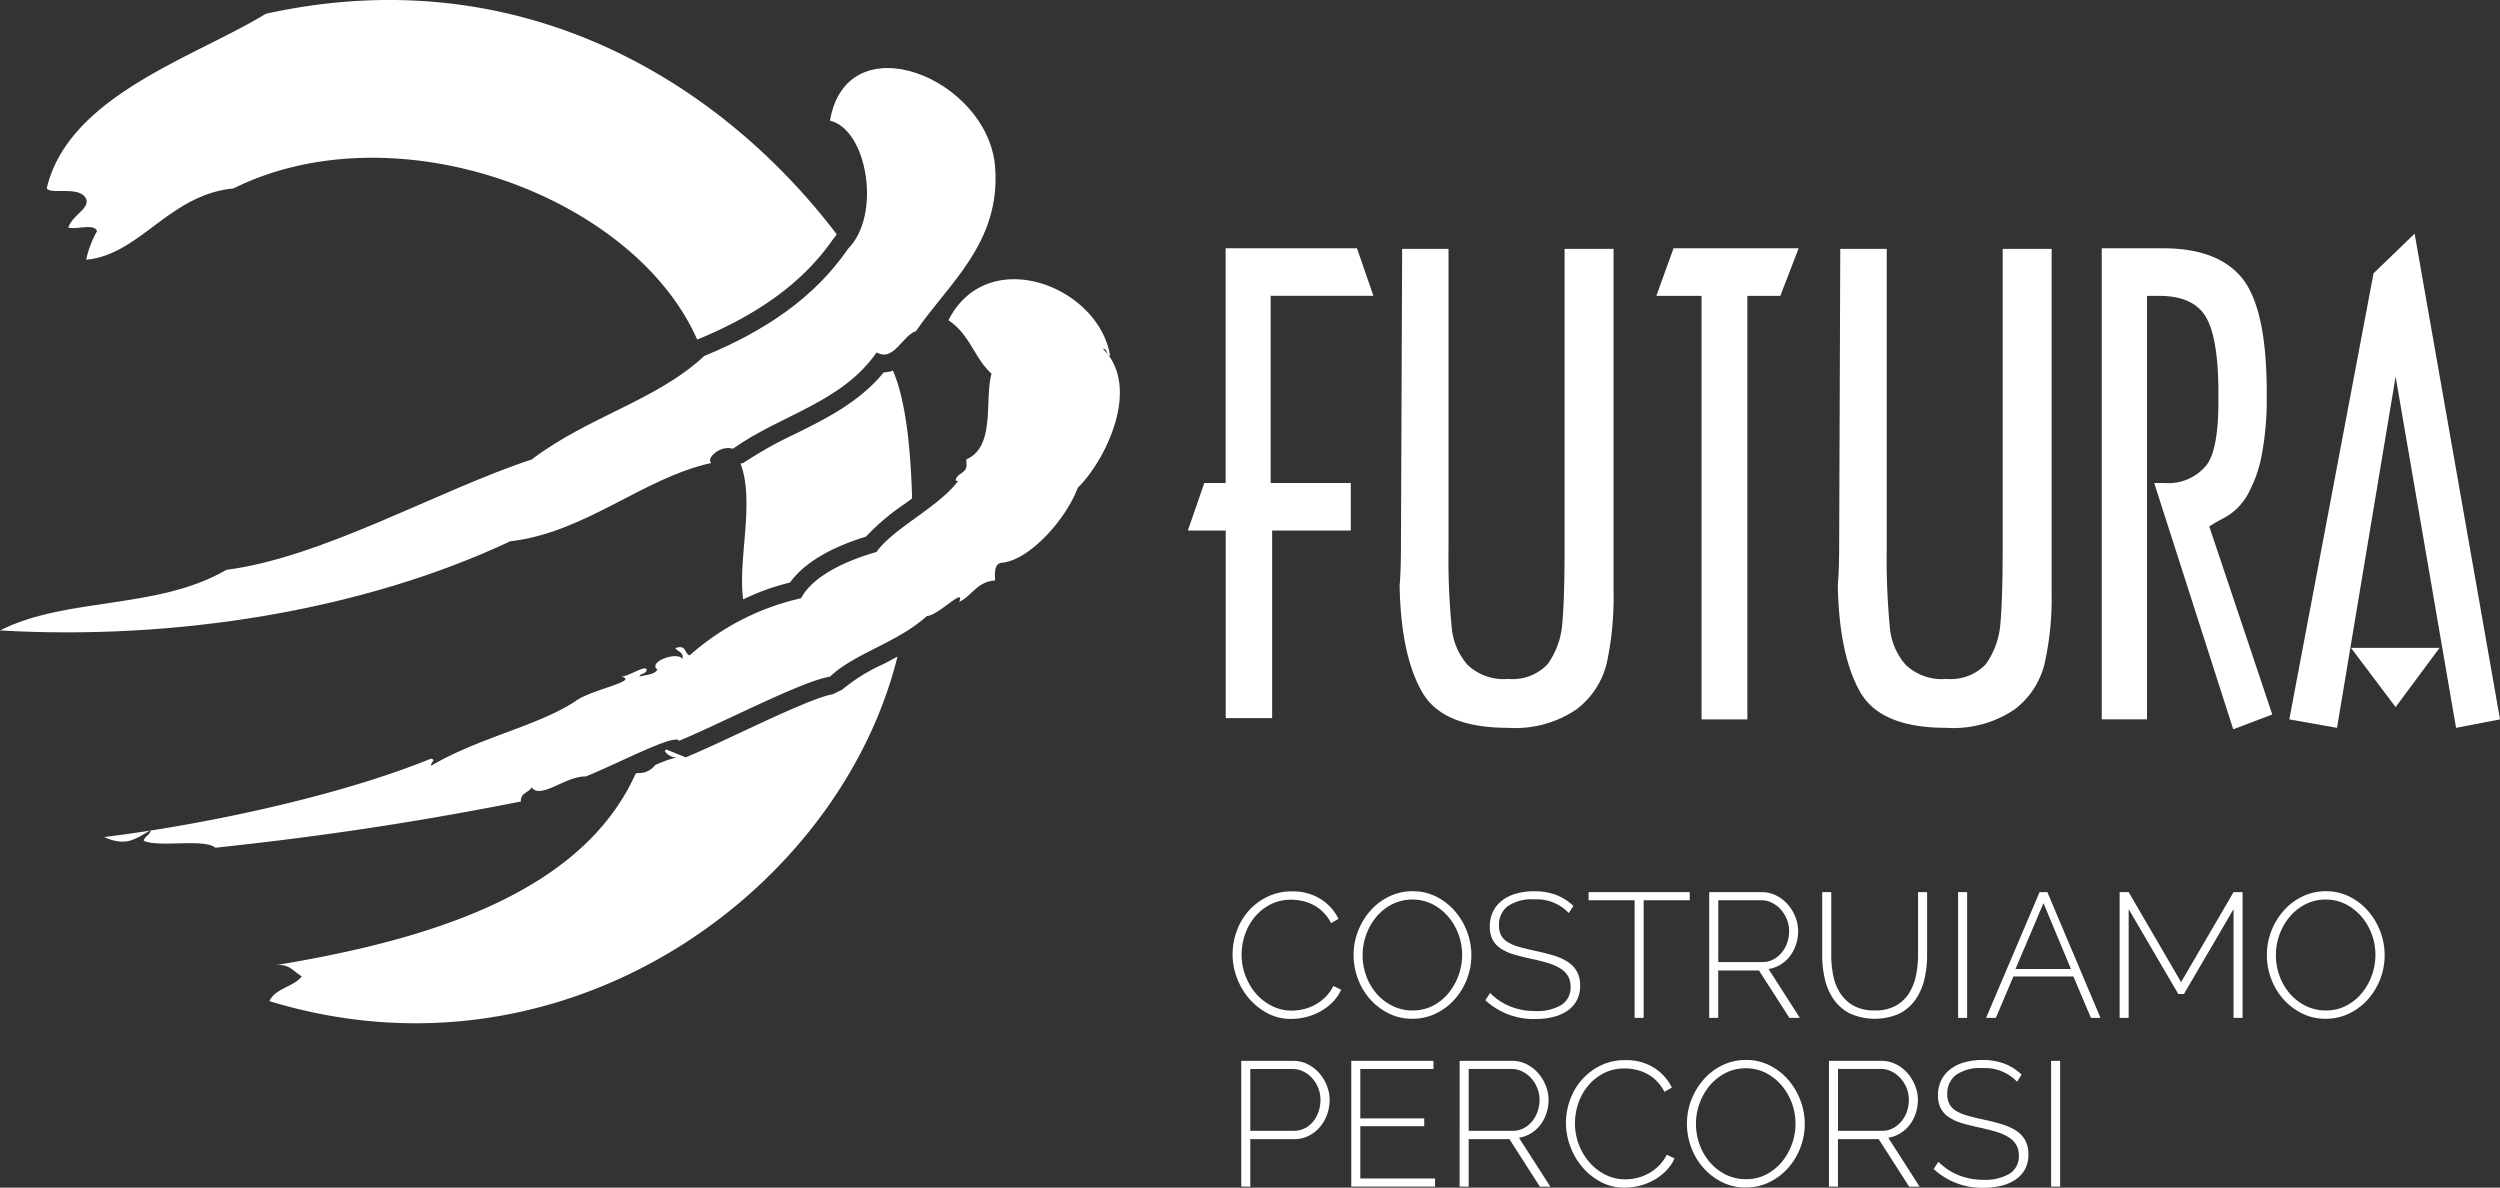
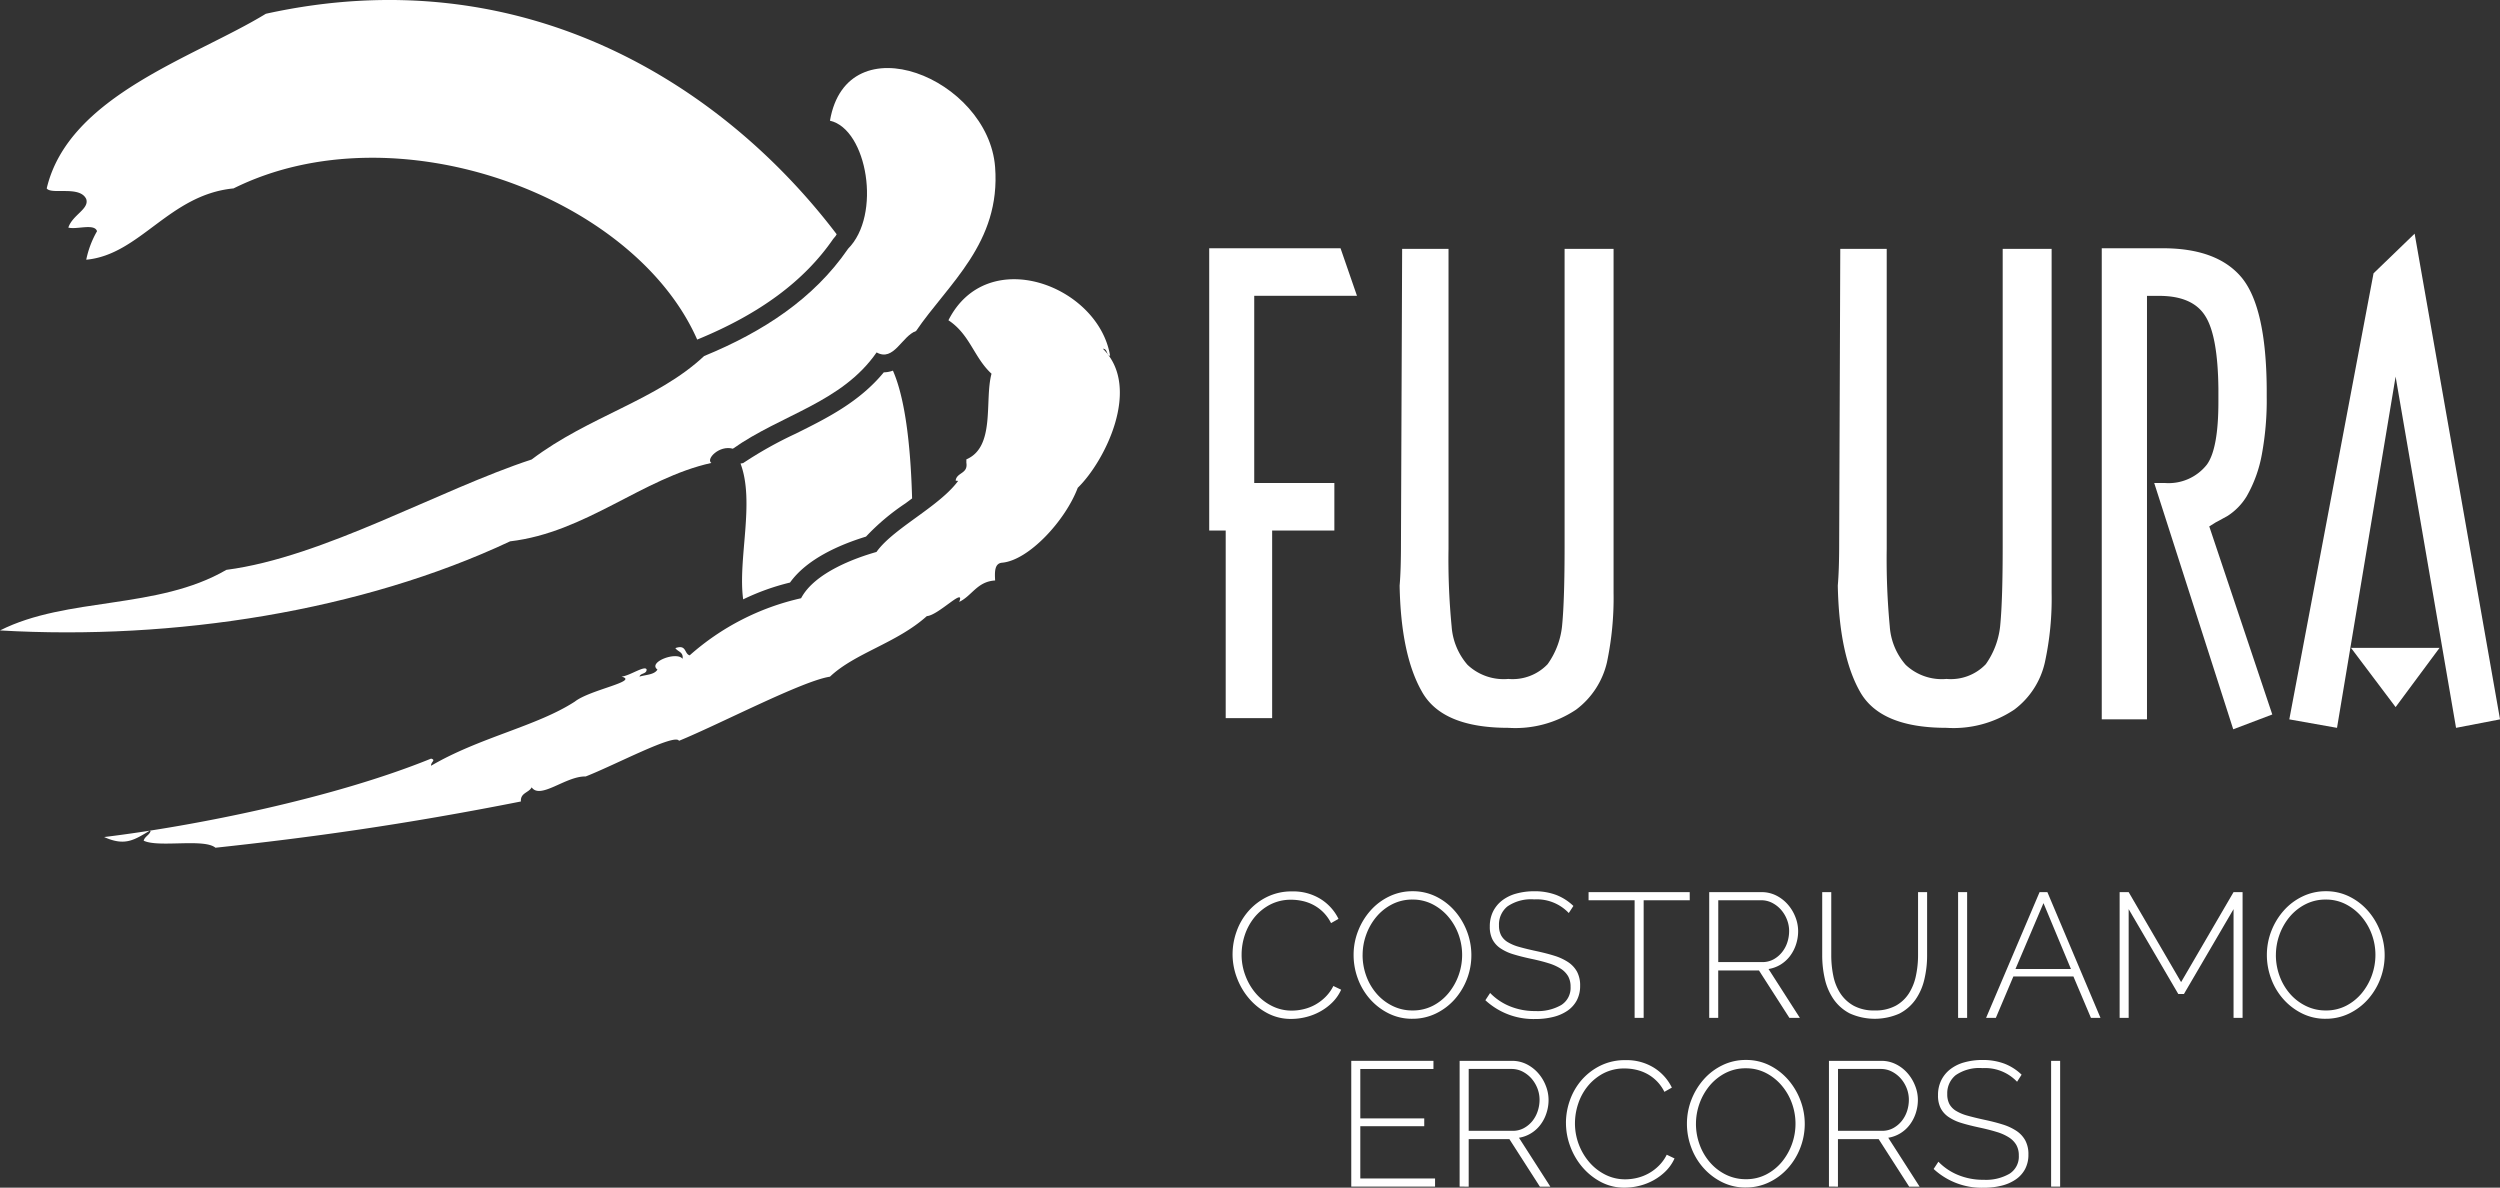
<svg xmlns="http://www.w3.org/2000/svg" width="212.902" height="101.144" viewBox="0 0 212.902 101.144">
  <rect x="0" y="0" width="212.902" height="101.144" fill="#333333" stroke="none" />
  <g id="Raggruppa_61" data-name="Raggruppa 61" transform="translate(-98.125 -6989.058)">
    <path id="Tracciato_48" data-name="Tracciato 48" d="M9794.469,5292.011c.274.85-1.168,1.343-1.525,2.429.727.188,2.223-.377,2.444.306a8.173,8.173,0,0,0-.919,2.43c4.581-.426,7.057-5.541,12.544-6.072,13.807-6.856,34.089.608,39.487,12.877l.015-.01c5.316-2.181,9.1-4.983,11.564-8.562l.183-.219c.047-.046.073-.128.117-.179-9.592-12.633-26.583-23.638-48.614-18.78-6.079,3.717-16.8,6.961-18.662,14.873C9791.5,5291.662,9793.929,5290.838,9794.469,5292.011Z" transform="translate(-9689 1714)" fill="#fff" />
    <path id="Tracciato_49" data-name="Tracciato 49" d="M9859.324,5296.265c2.911-2.872,1.65-10.21-1.519-10.929,1.453-8.5,13.481-3.628,14.064,3.947.5,6.47-4,9.948-6.732,13.965-1.2.415-1.894,2.644-3.359,1.822-2.969,4.28-8.1,5.275-12.241,8.2-1.157-.328-2.324.892-1.833,1.212-5.873,1.3-10.693,5.92-17.136,6.676-12.623,5.931-28.608,8.449-43.443,7.588,5.712-2.884,13.4-1.74,19.277-5.159,8.258-1.073,18.084-6.8,26-9.4,4.864-3.684,10.664-5.039,14.686-8.808,5.055-2.076,9.341-4.9,12.235-9.1" transform="translate(-9689 1714)" fill="#fff" />
    <path id="Tracciato_50" data-name="Tracciato 50" d="M9850.414,5326.1a19.827,19.827,0,0,1,3.99-1.432c1.422-1.992,4.168-3.205,6.471-3.913a19.158,19.158,0,0,1,3.362-2.832c.185-.135.374-.28.563-.419-.092-3.362-.419-8.131-1.633-10.882a2.447,2.447,0,0,1-.778.146h0c-2.08,2.525-4.838,3.9-7.514,5.227a33.968,33.968,0,0,0-4.465,2.5l-.222.039C9851.427,5317.815,9849.945,5322.668,9850.414,5326.1Z" transform="translate(-9689 1714)" fill="#fff" />
-     <path id="Tracciato_51" data-name="Tracciato 51" d="M9862.383,5331.6a15.273,15.273,0,0,0-3.537,2.187l-.816.4c-1.312.2-4.986,1.919-7.938,3.3-1.729.81-3.369,1.575-4.571,2.067l-1.67-.675c-.04.046-.078.094-.115.142a1.214,1.214,0,0,0,1,.539,9.828,9.828,0,0,0-1.814.655,1.737,1.737,0,0,1-1.513.672l-.157.071c-4.562,10.1-17.387,14.129-30.872,16.33,1.386-.262,1.711.524,2.448.912-.7.922-2.258,1-2.756,2.117,25.236,7.7,48.559-9.418,53.482-29.34C9863.16,5331.18,9862.758,5331.406,9862.383,5331.6Z" transform="translate(-9689 1714)" fill="#fff" />
    <path id="Tracciato_52" data-name="Tracciato 52" d="M9869.422,5314.478v-.3c2.5-1.071,1.526-5.034,2.142-7.294-1.5-1.381-1.829-3.337-3.67-4.552,3.307-6.541,12.785-2.96,13.77,3.034-.338-.076-.212-.608-.616-.608,3.341,3.3.146,9.629-2.141,11.84-1.051,2.787-4.152,6.158-6.424,6.379-.667.045-.653.764-.612,1.515-1.535.089-1.96,1.3-3.059,1.824.539-1.326-1.769,1.149-2.757,1.211-2.559,2.3-6.116,3.136-8.25,5.159-2.329.347-9.411,4.052-12.858,5.462-.3-.678-5.493,2.081-7.946,3.036-1.68-.05-3.857,1.992-4.6.923-.235.469-.969.458-.916,1.206-10.023,1.983-17.97,3.074-26.011,3.939-.977-.816-4.845.014-6.114-.6.11-.4.541-.479.614-.91-1.389.826-2.163,1.419-3.981.6,7.754-.942,19.545-3.306,27.843-6.679.448.131-.027.269,0,.608,4.112-2.413,9-3.361,12.239-5.462,1.3-1.022,5.522-1.732,3.975-2.13.684-.052,2.019-1,2.143-.6-.006.4-.531.282-.605.6.535-.163,1.267-.153,1.527-.6-.86-.626,1.632-1.58,2.138-.913.092-.594-.412-.6-.612-.913.969-.342.743.484,1.218.615a21.337,21.337,0,0,1,9.488-4.864c1.143-2.174,4.6-3.423,6.42-3.941,1.557-2.2,6.093-4.193,7.348-6.682-.032.378-.088.722-.606.605.087-.712,1.063-.563.913-1.512" transform="translate(-9689 1714)" fill="#fff" />
-     <path id="Tracciato_53" data-name="Tracciato 53" d="M9895.462,5320.24v15.974h-3.955V5320.24h-3.224l1.4-4.048h1.819V5296.2h11.184l1.4,4.05h-8.75v15.938h6.824v4.048Z" transform="translate(-9689 1714)" fill="#fff" />
+     <path id="Tracciato_53" data-name="Tracciato 53" d="M9895.462,5320.24v15.974h-3.955V5320.24h-3.224h1.819V5296.2h11.184l1.4,4.05h-8.75v15.938h6.824v4.048Z" transform="translate(-9689 1714)" fill="#fff" />
    <path id="Tracciato_54" data-name="Tracciato 54" d="M9924.538,5296.251v29.3a26.577,26.577,0,0,1-.567,5.925,7,7,0,0,1-2.62,4.012,9.3,9.3,0,0,1-5.773,1.553c-3.776,0-6.23-1.027-7.375-3.107q-1.778-3.133-1.885-9.01c.076-.864.114-2.036.114-3.543l.1-25.13h3.95V5321.8a58.858,58.858,0,0,0,.265,6.6,5.573,5.573,0,0,0,1.35,3.272,4.484,4.484,0,0,0,3.479,1.205,4.115,4.115,0,0,0,3.342-1.254,6.782,6.782,0,0,0,1.249-3.422q.2-2.147.2-6.61v-25.337Z" transform="translate(-9689 1714)" fill="#fff" />
-     <path id="Tracciato_55" data-name="Tracciato 55" d="M9935.931,5300.255v36.065h-3.9v-36.065h-3.85l1.463-4.053H9940.3l-1.562,4.053Z" transform="translate(-9689 1714)" fill="#fff" />
    <path id="Tracciato_56" data-name="Tracciato 56" d="M9961.843,5296.251v29.3a25.576,25.576,0,0,1-.577,5.925,6.914,6.914,0,0,1-2.6,4.012,9.311,9.311,0,0,1-5.771,1.553c-3.78,0-6.233-1.027-7.387-3.107q-1.759-3.133-1.875-9.01c.074-.864.117-2.036.117-3.543l.094-25.13h3.955V5321.8a61.131,61.131,0,0,0,.26,6.6,5.537,5.537,0,0,0,1.352,3.272,4.482,4.482,0,0,0,3.484,1.205,4.118,4.118,0,0,0,3.341-1.254,6.853,6.853,0,0,0,1.24-3.422q.2-2.147.2-6.61v-25.337Z" transform="translate(-9689 1714)" fill="#fff" />
    <path id="Tracciato_57" data-name="Tracciato 57" d="M9975.786,5319.565l-.519.322,5.367,16.017-3.326,1.261-6.729-20.975h.9a4.149,4.149,0,0,0,3.588-1.569q.981-1.359.979-5.359v-1.089q-.048-4.575-1.145-6.243c-.72-1.117-2.025-1.675-3.9-1.675h-1.037v36.065h-3.852V5296.2h5.2q4.635,0,6.717,2.5,2.084,2.539,2.131,9.468v.618a25.392,25.392,0,0,1-.418,4.99,11.2,11.2,0,0,1-1.288,3.547,5.183,5.183,0,0,1-1.625,1.67c-.557.307-.9.5-1.044.567" transform="translate(-9689 1714)" fill="#fff" />
    <path id="Tracciato_58" data-name="Tracciato 58" d="M9991.137,5307.13l-4.99,29.912-4.063-.722,7.173-37.985,3.5-3.378,7.272,41.363-3.745.722Zm0,28.145-3.8-5.045h7.542Z" transform="translate(-9689 1714)" fill="#fff" />
    <path id="Tracciato_59" data-name="Tracciato 59" d="M9892.092,5356.312a5.742,5.742,0,0,1,.339-1.924,5.306,5.306,0,0,1,.988-1.711,5.085,5.085,0,0,1,1.591-1.229,4.687,4.687,0,0,1,2.151-.476,4.385,4.385,0,0,1,2.441.656,4.124,4.124,0,0,1,1.51,1.682l-.634.361a3.573,3.573,0,0,0-.671-.934,3.5,3.5,0,0,0-.831-.611,3.683,3.683,0,0,0-.927-.339,4.443,4.443,0,0,0-.951-.106,3.811,3.811,0,0,0-1.81.415,4.292,4.292,0,0,0-1.327,1.077,4.757,4.757,0,0,0-.823,1.5,5.3,5.3,0,0,0-.277,1.682,4.954,4.954,0,0,0,.332,1.81,5.025,5.025,0,0,0,.9,1.517,4.4,4.4,0,0,0,1.358,1.048,3.707,3.707,0,0,0,1.688.392,4.3,4.3,0,0,0,1-.121,3.89,3.89,0,0,0,.981-.376,3.985,3.985,0,0,0,.875-.657,3.535,3.535,0,0,0,.68-.943l.663.317a3.59,3.59,0,0,1-.739,1.072,4.6,4.6,0,0,1-1.042.783,4.922,4.922,0,0,1-1.213.475,5.241,5.241,0,0,1-1.261.159,4.242,4.242,0,0,1-2.013-.481,5.307,5.307,0,0,1-1.576-1.261,5.826,5.826,0,0,1-1.034-1.765,5.711,5.711,0,0,1-.369-2.014" transform="translate(-9689 1714)" fill="#fff" />
    <path id="Tracciato_60" data-name="Tracciato 60" d="M9903.165,5356.387a5.164,5.164,0,0,0,.308,1.773,4.8,4.8,0,0,0,.876,1.509,4.26,4.26,0,0,0,1.35,1.047,3.786,3.786,0,0,0,1.721.393,3.708,3.708,0,0,0,1.742-.407,4.247,4.247,0,0,0,1.327-1.079,5.132,5.132,0,0,0,.838-5.009,4.921,4.921,0,0,0-.883-1.508,4.384,4.384,0,0,0-1.335-1.048,3.664,3.664,0,0,0-1.689-.392,3.74,3.74,0,0,0-1.75.407,4.308,4.308,0,0,0-1.343,1.078,4.969,4.969,0,0,0-.86,1.517,5.078,5.078,0,0,0-.3,1.719m4.238,5.431a4.433,4.433,0,0,1-2.036-.467,5.221,5.221,0,0,1-1.585-1.223,5.476,5.476,0,0,1-1.025-1.734,5.752,5.752,0,0,1-.36-2.007,5.542,5.542,0,0,1,.384-2.051,5.71,5.71,0,0,1,1.056-1.734,5.015,5.015,0,0,1,1.591-1.2,4.515,4.515,0,0,1,1.992-.446,4.436,4.436,0,0,1,2.044.475,5.106,5.106,0,0,1,1.582,1.244,5.754,5.754,0,0,1,1.021,1.742,5.675,5.675,0,0,1-1.079,5.763,5.122,5.122,0,0,1-1.592,1.193,4.529,4.529,0,0,1-1.991.444" transform="translate(-9689 1714)" fill="#fff" />
    <path id="Tracciato_61" data-name="Tracciato 61" d="M9920.723,5352.812a3.75,3.75,0,0,0-2.94-1.161,3.55,3.55,0,0,0-2.285.6,1.979,1.979,0,0,0-.718,1.608,1.79,1.79,0,0,0,.181.851,1.546,1.546,0,0,0,.565.581,3.818,3.818,0,0,0,.974.407q.587.168,1.417.347c.573.122,1.1.255,1.562.4a4.571,4.571,0,0,1,1.191.55,2.336,2.336,0,0,1,.756.815,2.467,2.467,0,0,1,.264,1.192,2.614,2.614,0,0,1-.279,1.237,2.5,2.5,0,0,1-.784.883,3.688,3.688,0,0,1-1.208.535,6.274,6.274,0,0,1-1.561.182,6.029,6.029,0,0,1-4.238-1.6l.405-.619a4.923,4.923,0,0,0,1.66,1.124,5.576,5.576,0,0,0,2.2.416,4.014,4.014,0,0,0,2.2-.514,1.724,1.724,0,0,0,.791-1.553,1.791,1.791,0,0,0-.21-.9,1.942,1.942,0,0,0-.627-.641,4.266,4.266,0,0,0-1.047-.467q-.636-.2-1.479-.376-.86-.183-1.517-.386a3.97,3.97,0,0,1-1.1-.512,2.066,2.066,0,0,1-.671-.747,2.38,2.38,0,0,1-.227-1.1,2.83,2.83,0,0,1,.278-1.283,2.724,2.724,0,0,1,.777-.943,3.474,3.474,0,0,1,1.192-.58,5.671,5.671,0,0,1,1.539-.2,5.2,5.2,0,0,1,1.854.309,4.39,4.39,0,0,1,1.479.943Z" transform="translate(-9689 1714)" fill="#fff" />
    <path id="Tracciato_62" data-name="Tracciato 62" d="M9931.025,5351.726H9927.1v10.016h-.77v-10.016h-3.921v-.694h8.613Z" transform="translate(-9689 1714)" fill="#fff" />
    <path id="Tracciato_63" data-name="Tracciato 63" d="M9933.453,5356.99h3.756a1.959,1.959,0,0,0,.938-.225,2.394,2.394,0,0,0,.723-.6,2.63,2.63,0,0,0,.461-.843,3.106,3.106,0,0,0,.158-.974,2.65,2.65,0,0,0-.19-.988,2.818,2.818,0,0,0-.511-.838,2.587,2.587,0,0,0-.755-.581,2.046,2.046,0,0,0-.929-.217h-3.65Zm-.77,4.753v-10.711h4.45a2.777,2.777,0,0,1,1.252.286,3.211,3.211,0,0,1,.988.763,3.6,3.6,0,0,1,.648,1.07,3.284,3.284,0,0,1,.235,1.2,3.61,3.61,0,0,1-.182,1.139,3.384,3.384,0,0,1-.513.988,2.928,2.928,0,0,1-.8.725,2.835,2.835,0,0,1-1.026.377l2.67,4.163h-.892l-2.594-4.042h-3.469v4.042Z" transform="translate(-9689 1714)" fill="#fff" />
    <path id="Tracciato_64" data-name="Tracciato 64" d="M9946.775,5361.109a3.606,3.606,0,0,0,1.8-.407,3.132,3.132,0,0,0,1.13-1.071,4.516,4.516,0,0,0,.588-1.509,8.417,8.417,0,0,0,.175-1.705v-5.385h.771v5.385a8.8,8.8,0,0,1-.236,2.052,4.974,4.974,0,0,1-.761,1.728,3.8,3.8,0,0,1-1.374,1.184,5.187,5.187,0,0,1-4.224-.023,3.824,3.824,0,0,1-1.381-1.221,5,5,0,0,1-.737-1.728,8.948,8.948,0,0,1-.22-1.992v-5.385h.771v5.385a8.642,8.642,0,0,0,.173,1.736,4.251,4.251,0,0,0,.6,1.5,3.236,3.236,0,0,0,1.139,1.056,3.6,3.6,0,0,0,1.781.4" transform="translate(-9689 1714)" fill="#fff" />
    <rect id="Rettangolo_19" data-name="Rettangolo 19" width="0.769" height="10.711" transform="translate(264.878 7065.032)" fill="#fff" />
    <path id="Tracciato_65" data-name="Tracciato 65" d="M9963.488,5357.579l-2.338-5.611-2.386,5.611Zm-2.671-6.547h.664l4.524,10.711h-.813l-1.494-3.53h-5.112l-1.494,3.53h-.831Z" transform="translate(-9689 1714)" fill="#fff" />
    <path id="Tracciato_66" data-name="Tracciato 66" d="M9977.336,5361.743v-9.262l-4.225,7.226h-.482l-4.225-7.226v9.262h-.769v-10.711h.769l4.465,7.664,4.467-7.664h.769v10.711Z" transform="translate(-9689 1714)" fill="#fff" />
    <path id="Tracciato_67" data-name="Tracciato 67" d="M9980.941,5356.387a5.165,5.165,0,0,0,.309,1.773,4.819,4.819,0,0,0,.875,1.509,4.264,4.264,0,0,0,1.351,1.047,3.778,3.778,0,0,0,1.719.393,3.7,3.7,0,0,0,1.742-.407,4.254,4.254,0,0,0,1.329-1.079,5.051,5.051,0,0,0,.852-1.516,5.121,5.121,0,0,0,.3-1.72,5.058,5.058,0,0,0-.315-1.773,4.961,4.961,0,0,0-.883-1.508,4.38,4.38,0,0,0-1.337-1.048,3.649,3.649,0,0,0-1.688-.392,3.73,3.73,0,0,0-1.749.407,4.3,4.3,0,0,0-1.344,1.078,5.049,5.049,0,0,0-.859,1.517,5.1,5.1,0,0,0-.3,1.719m4.237,5.431a4.426,4.426,0,0,1-2.035-.467,5.2,5.2,0,0,1-1.584-1.223,5.46,5.46,0,0,1-1.026-1.734,5.73,5.73,0,0,1-.361-2.007,5.6,5.6,0,0,1,.383-2.051,5.771,5.771,0,0,1,1.057-1.734,5.009,5.009,0,0,1,1.592-1.2,4.514,4.514,0,0,1,1.991-.446,4.43,4.43,0,0,1,2.044.475,5.114,5.114,0,0,1,1.584,1.244,5.79,5.79,0,0,1,1.019,1.742,5.669,5.669,0,0,1-1.079,5.763,5.1,5.1,0,0,1-1.592,1.193,4.52,4.52,0,0,1-1.991.444" transform="translate(-9689 1714)" fill="#fff" />
-     <path id="Tracciato_68" data-name="Tracciato 68" d="M9893.6,5371.359h3.7a2.036,2.036,0,0,0,.95-.218,2.223,2.223,0,0,0,.718-.589,2.7,2.7,0,0,0,.451-.843,3.1,3.1,0,0,0,.158-.99,2.684,2.684,0,0,0-.188-1,2.766,2.766,0,0,0-.513-.837,2.437,2.437,0,0,0-.754-.573,2.016,2.016,0,0,0-.913-.212H9893.6Zm-.769,4.753V5365.4h4.406a2.762,2.762,0,0,1,1.252.287,3.2,3.2,0,0,1,.987.763,3.611,3.611,0,0,1,.648,1.07,3.256,3.256,0,0,1,.234,1.2,3.644,3.644,0,0,1-.219,1.252,3.451,3.451,0,0,1-.618,1.072,3.038,3.038,0,0,1-.958.746,2.714,2.714,0,0,1-1.237.28H9893.6v4.043Z" transform="translate(-9689 1714)" fill="#fff" />
    <path id="Tracciato_69" data-name="Tracciato 69" d="M9902.2,5365.4v10.71h7.136v-.692h-6.366v-4.451h5.445v-.665h-5.445v-4.208h6.229v-.694Z" transform="translate(-9689 1714)" fill="#fff" />
    <path id="Tracciato_70" data-name="Tracciato 70" d="M9912.2,5371.359h3.753a1.938,1.938,0,0,0,.937-.225,2.415,2.415,0,0,0,.727-.6,2.663,2.663,0,0,0,.458-.845,3.058,3.058,0,0,0,.16-.973,2.69,2.69,0,0,0-.189-.988,2.868,2.868,0,0,0-.511-.837,2.644,2.644,0,0,0-.755-.581,2.049,2.049,0,0,0-.929-.218h-3.65Zm-.772,4.753V5365.4h4.451a2.771,2.771,0,0,1,1.254.287,3.227,3.227,0,0,1,.986.763,3.548,3.548,0,0,1,.647,1.07,3.257,3.257,0,0,1,.235,1.2,3.509,3.509,0,0,1-.182,1.14,3.267,3.267,0,0,1-.513.988,2.867,2.867,0,0,1-.8.724,2.811,2.811,0,0,1-1.025.378l2.672,4.163h-.891l-2.595-4.043H9912.2v4.043Z" transform="translate(-9689 1714)" fill="#fff" />
    <path id="Tracciato_71" data-name="Tracciato 71" d="M9920.482,5370.681a5.746,5.746,0,0,1,.338-1.924,5.349,5.349,0,0,1,.987-1.712,5.115,5.115,0,0,1,1.593-1.228,4.684,4.684,0,0,1,2.148-.476,4.395,4.395,0,0,1,2.445.656,4.128,4.128,0,0,1,1.509,1.682l-.635.361a3.555,3.555,0,0,0-.67-.934,3.516,3.516,0,0,0-.83-.611,3.681,3.681,0,0,0-.928-.339,4.419,4.419,0,0,0-.951-.106,3.823,3.823,0,0,0-1.811.414,4.314,4.314,0,0,0-1.326,1.078,4.676,4.676,0,0,0-.822,1.5,5.274,5.274,0,0,0-.279,1.682,5.084,5.084,0,0,0,1.238,3.326,4.39,4.39,0,0,0,1.355,1.049,3.723,3.723,0,0,0,1.69.391,4.313,4.313,0,0,0,1-.12,3.884,3.884,0,0,0,1.854-1.033,3.466,3.466,0,0,0,.679-.943l.663.317a3.61,3.61,0,0,1-.737,1.072,4.646,4.646,0,0,1-1.042.783,4.907,4.907,0,0,1-1.215.475,5.214,5.214,0,0,1-1.259.159,4.242,4.242,0,0,1-2.015-.482,5.338,5.338,0,0,1-1.576-1.261,5.8,5.8,0,0,1-1.033-1.765,5.662,5.662,0,0,1-.368-2.013" transform="translate(-9689 1714)" fill="#fff" />
    <path id="Tracciato_72" data-name="Tracciato 72" d="M9931.554,5370.757a5.15,5.15,0,0,0,.309,1.771,4.8,4.8,0,0,0,.876,1.509,4.28,4.28,0,0,0,1.35,1.049,3.789,3.789,0,0,0,1.718.393,3.688,3.688,0,0,0,1.743-.409,4.274,4.274,0,0,0,1.329-1.077,5.127,5.127,0,0,0,.837-5.009,4.887,4.887,0,0,0-.883-1.508,4.388,4.388,0,0,0-1.336-1.05,3.671,3.671,0,0,0-1.69-.391,3.73,3.73,0,0,0-1.749.407,4.314,4.314,0,0,0-1.342,1.077,5.043,5.043,0,0,0-.861,1.519,5.134,5.134,0,0,0-.3,1.719m4.238,5.43a4.43,4.43,0,0,1-2.035-.468,5.206,5.206,0,0,1-1.585-1.222,5.438,5.438,0,0,1-1.027-1.735,5.752,5.752,0,0,1-.36-2.005,5.6,5.6,0,0,1,.383-2.052,5.787,5.787,0,0,1,1.056-1.735,5.038,5.038,0,0,1,1.593-1.2,4.509,4.509,0,0,1,1.99-.445,4.42,4.42,0,0,1,2.044.474,5.15,5.15,0,0,1,1.585,1.246,5.787,5.787,0,0,1,1.02,1.741,5.632,5.632,0,0,1-.023,4.036,5.575,5.575,0,0,1-1.056,1.726,5.083,5.083,0,0,1-1.593,1.193,4.519,4.519,0,0,1-1.99.445" transform="translate(-9689 1714)" fill="#fff" />
    <path id="Tracciato_73" data-name="Tracciato 73" d="M9943.65,5371.359h3.756a1.949,1.949,0,0,0,.937-.225,2.408,2.408,0,0,0,.725-.6,2.667,2.667,0,0,0,.46-.845,3.083,3.083,0,0,0,.157-.973,2.669,2.669,0,0,0-.188-.988,2.829,2.829,0,0,0-.512-.837,2.6,2.6,0,0,0-.756-.581,2.024,2.024,0,0,0-.928-.218h-3.65Zm-.77,4.753V5365.4h4.45a2.762,2.762,0,0,1,1.252.287,3.189,3.189,0,0,1,.988.763,3.588,3.588,0,0,1,.647,1.07,3.219,3.219,0,0,1,.236,1.2,3.646,3.646,0,0,1-.182,1.14,3.359,3.359,0,0,1-.514.988,2.891,2.891,0,0,1-.8.724,2.833,2.833,0,0,1-1.027.378l2.67,4.163h-.89l-2.595-4.043h-3.469v4.043Z" transform="translate(-9689 1714)" fill="#fff" />
    <path id="Tracciato_74" data-name="Tracciato 74" d="M9958.9,5367.181a3.754,3.754,0,0,0-2.942-1.161,3.549,3.549,0,0,0-2.285.6,1.981,1.981,0,0,0-.718,1.608,1.779,1.779,0,0,0,.182.851,1.572,1.572,0,0,0,.564.581,3.815,3.815,0,0,0,.974.407q.589.166,1.417.347c.574.121,1.1.255,1.563.4a4.542,4.542,0,0,1,1.191.551,2.333,2.333,0,0,1,.755.815,2.456,2.456,0,0,1,.265,1.192,2.6,2.6,0,0,1-.278,1.236,2.476,2.476,0,0,1-.786.883,3.684,3.684,0,0,1-1.207.536,6.278,6.278,0,0,1-1.562.181,6.024,6.024,0,0,1-4.238-1.6l.406-.618a4.921,4.921,0,0,0,1.66,1.124,5.573,5.573,0,0,0,2.2.416,4,4,0,0,0,2.194-.515,1.721,1.721,0,0,0,.793-1.552,1.781,1.781,0,0,0-.212-.9,1.914,1.914,0,0,0-.627-.641,4.114,4.114,0,0,0-1.047-.467c-.422-.131-.916-.256-1.478-.377s-1.079-.249-1.518-.385a3.957,3.957,0,0,1-1.1-.512,2.055,2.055,0,0,1-.671-.748,2.363,2.363,0,0,1-.227-1.1,2.827,2.827,0,0,1,.278-1.283,2.707,2.707,0,0,1,.778-.943,3.438,3.438,0,0,1,1.19-.58,5.648,5.648,0,0,1,1.539-.2,5.214,5.214,0,0,1,1.855.308,4.364,4.364,0,0,1,1.478.944Z" transform="translate(-9689 1714)" fill="#fff" />
    <rect id="Rettangolo_20" data-name="Rettangolo 20" width="0.769" height="10.71" transform="translate(272.799 7079.401)" fill="#fff" />
  </g>
</svg>